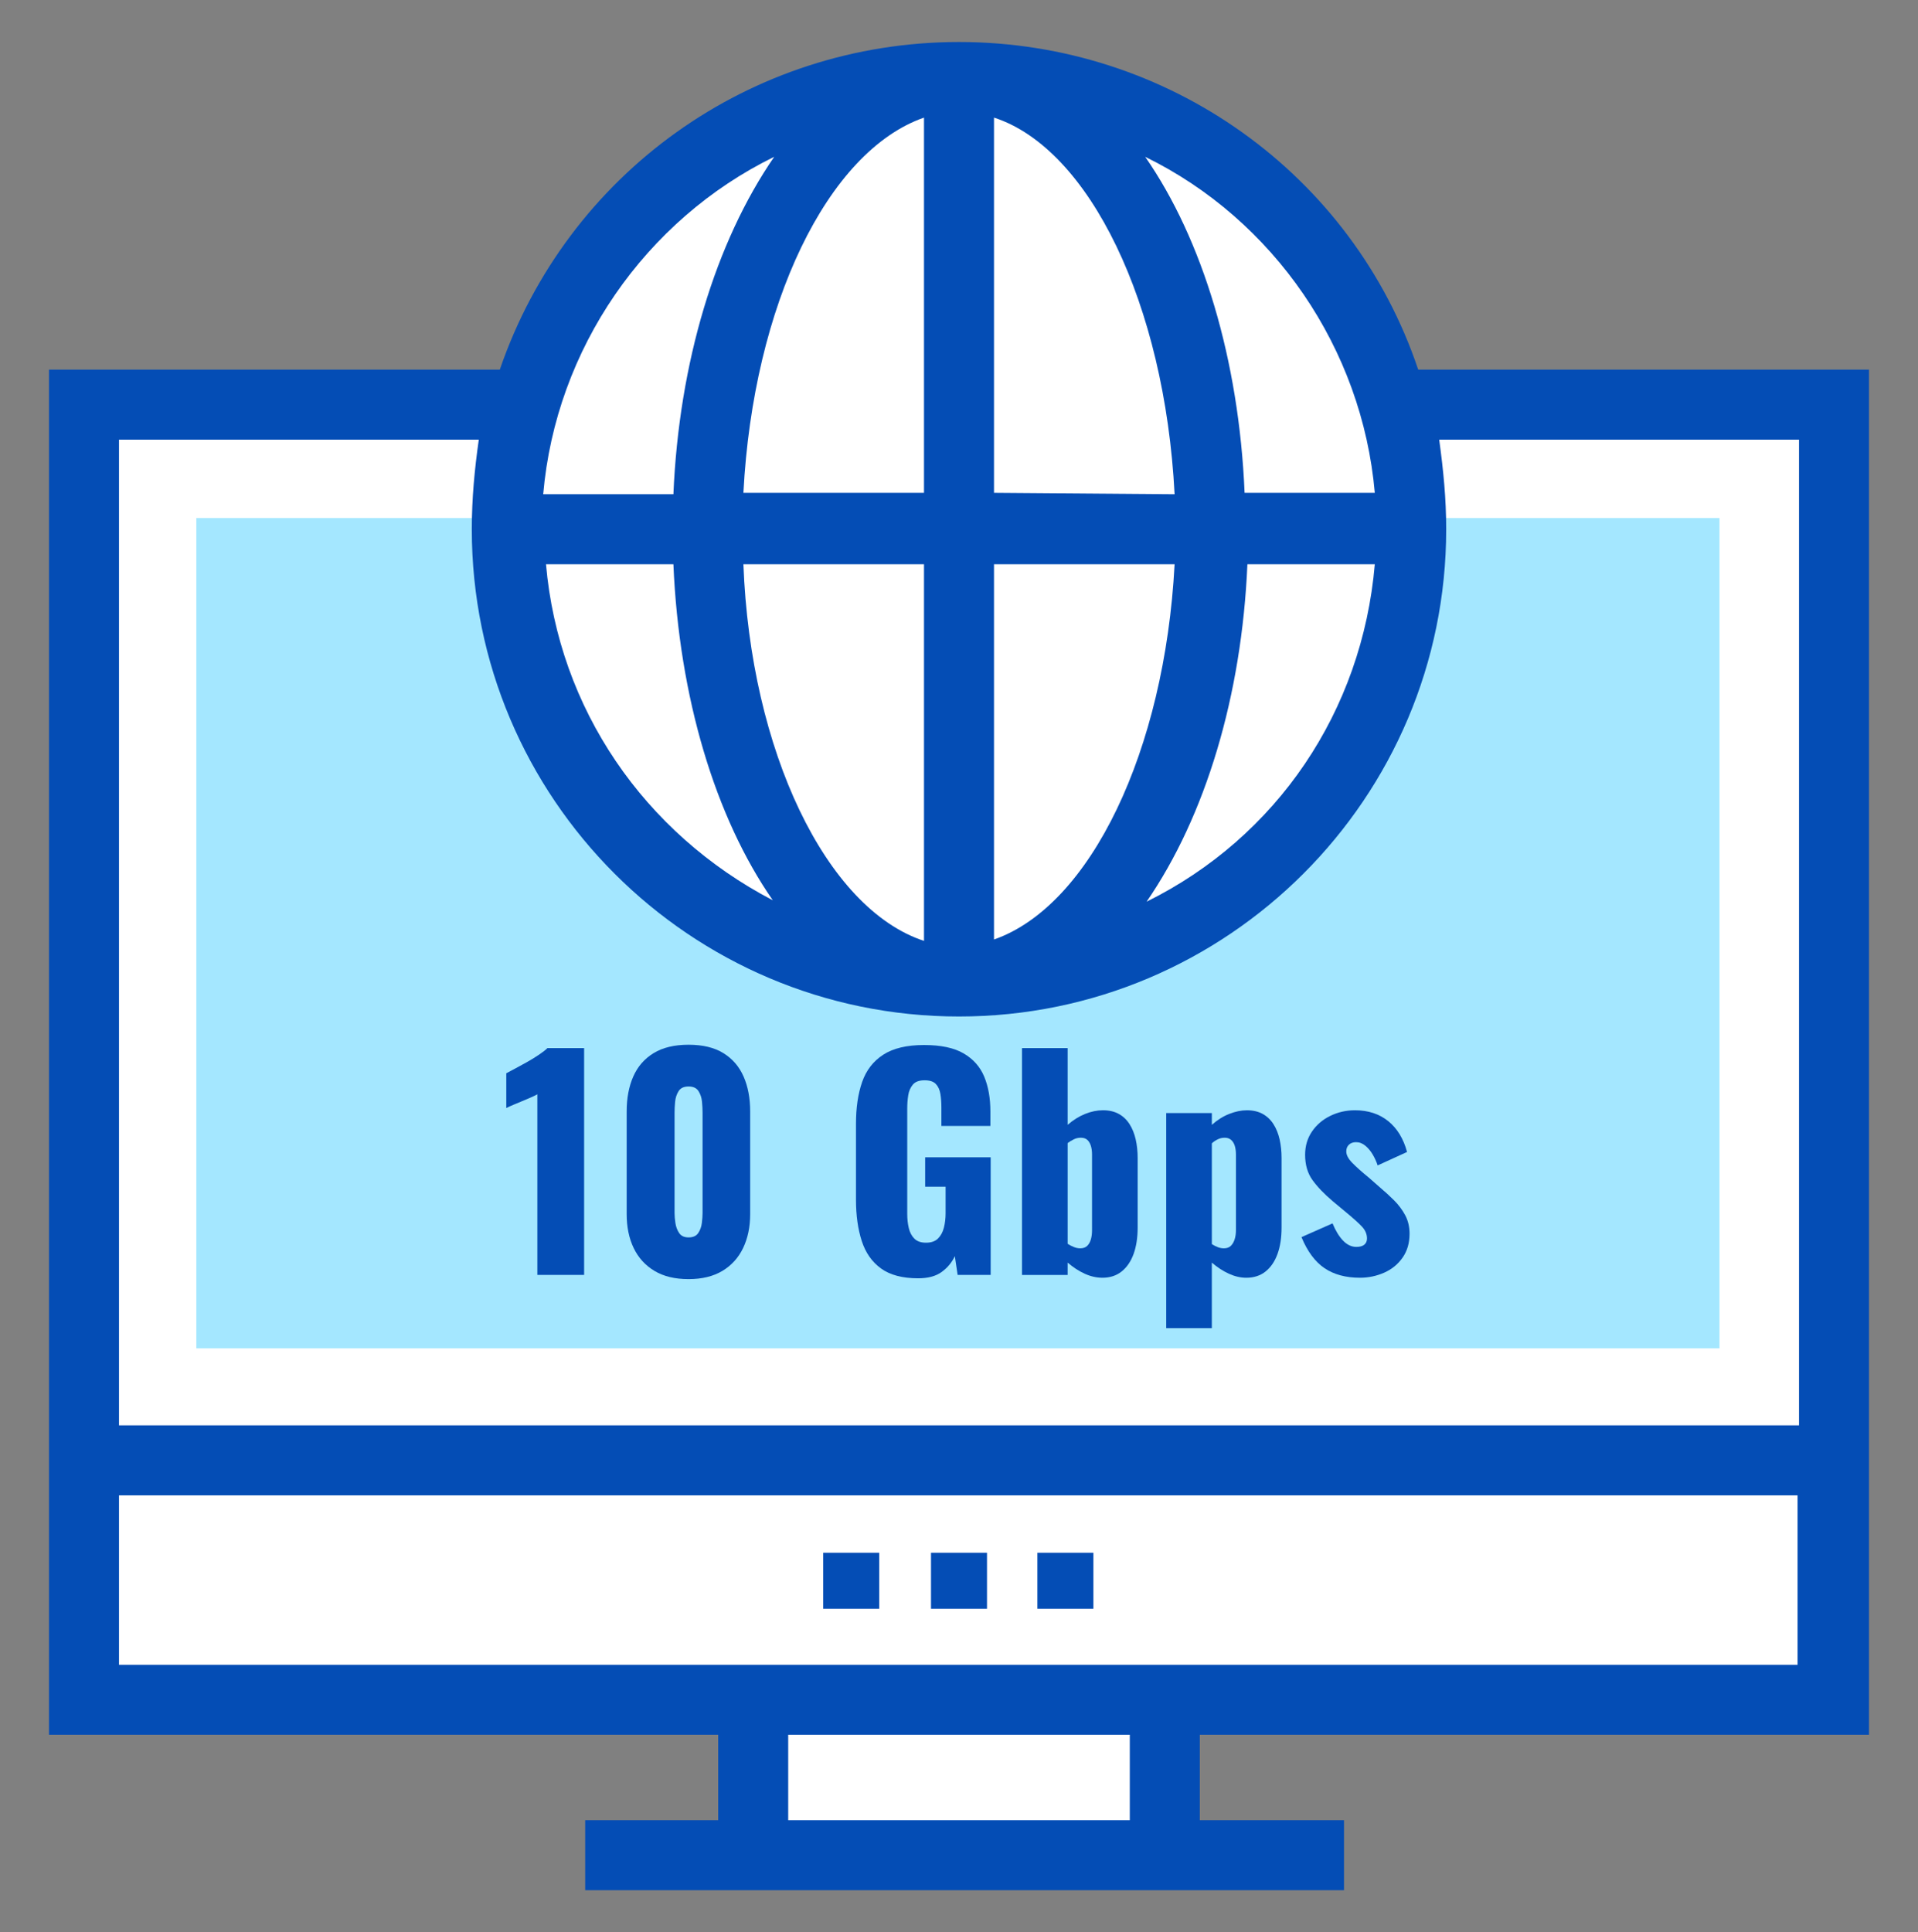
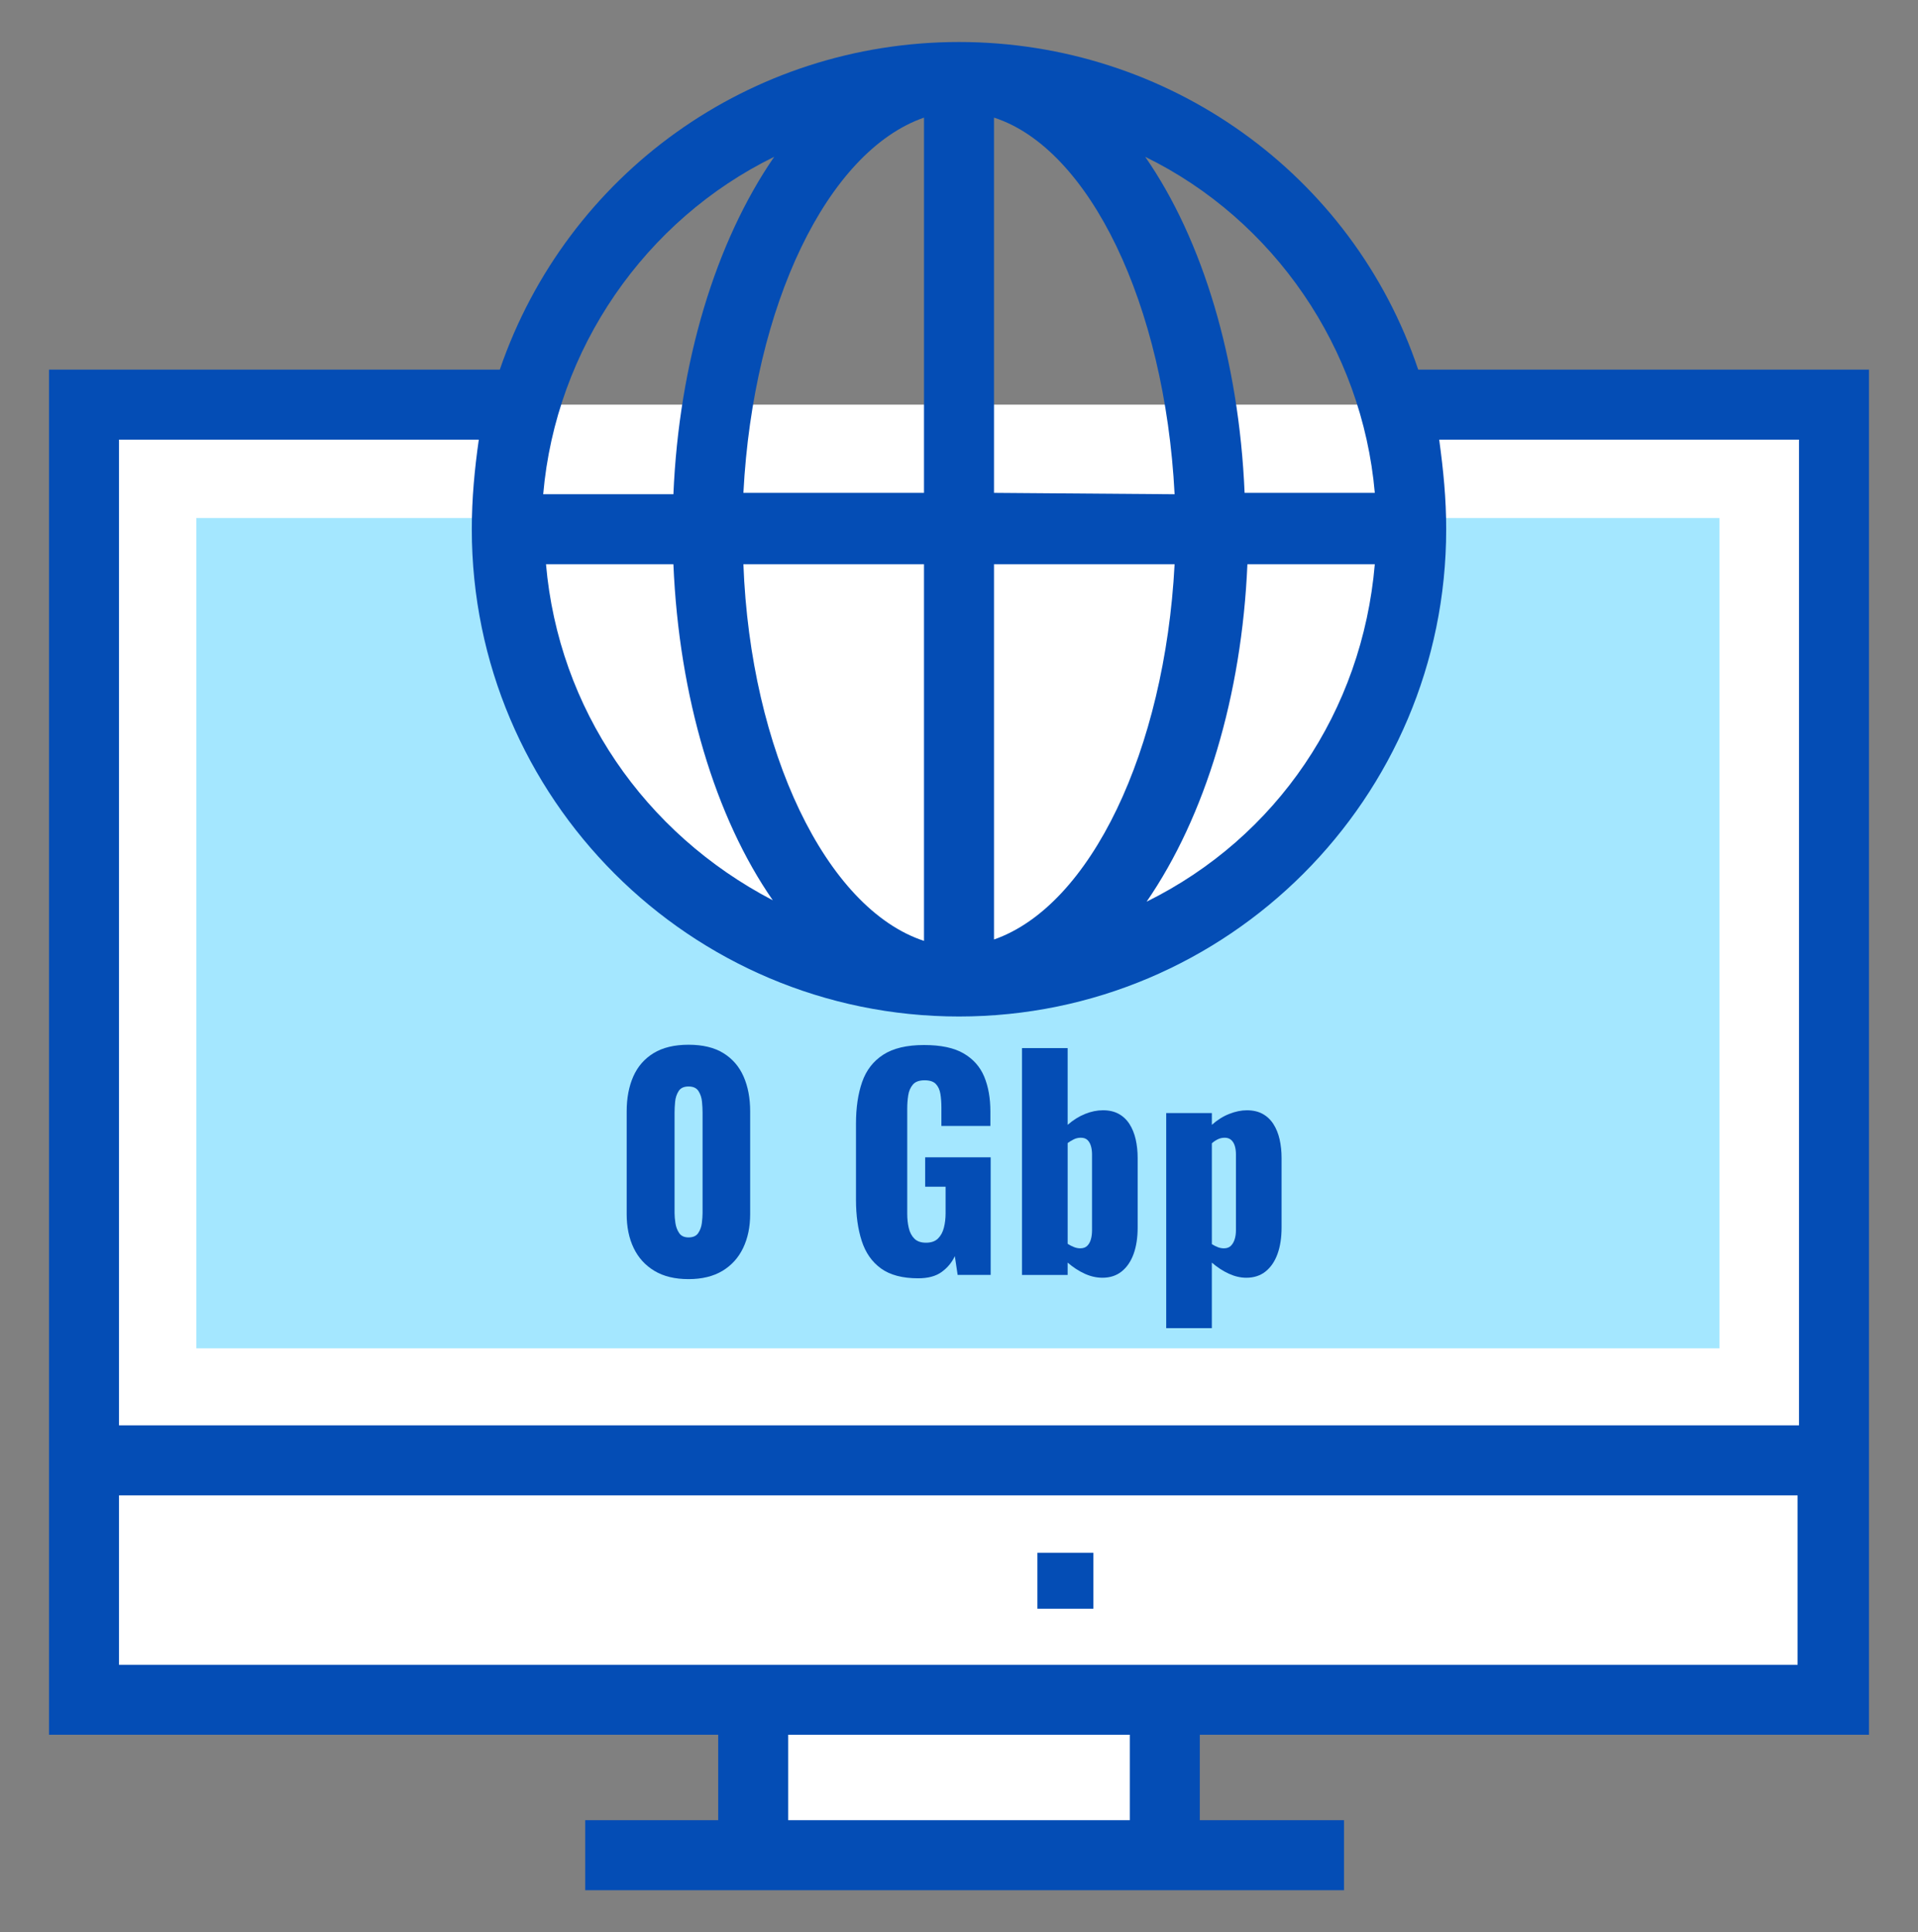
<svg xmlns="http://www.w3.org/2000/svg" version="1.1" id="Layer_1" x="0px" y="0px" width="137px" height="138px" viewBox="0 0 137 138" style="enable-background:new 0 0 137 138;" xml:space="preserve">
  <rect x="0" y="0" width="137" height="138" fill="#808080" stroke="none" />
  <style type="text/css">
	.st0{fill:#FFFFFF;}
	.st1{fill:#044DB5;}
	.st2{fill:#A4E7FF;}
</style>
  <rect x="6" y="104.5" class="st0" width="125" height="17.1" />
  <g>
-     <rect x="58.8" y="110.9" class="st1" width="4" height="4" />
-     <rect x="66.5" y="110.9" class="st1" width="4" height="4" />
    <rect x="74.1" y="110.9" class="st1" width="4" height="4" />
  </g>
  <g>
    <rect x="53.8" y="121.6" class="st0" width="29.4" height="10.9" />
    <rect x="6" y="28.9" class="st0" width="125" height="75.4" />
  </g>
  <path class="st2" d="M100.622,37c0,0.3,0,0.5,0,0.8c0,17.8-14.4,32.2-32.2,32.2s-32.3-14.4-32.3-32.2c0-0.3,0-0.5,0-0.8h-22.1v59.3  h108.8V37H100.622z" />
-   <circle class="st0" cx="68.5" cy="37.8" r="32.2" />
  <path class="st1" d="M133.5,123.9V26.4h-32.2C96.6,12.4,83.4,3,68.5,3s-28,9.4-32.8,23.4H3.5v97.5h47.8v6.1h-9.5v5H96v-5H85.7v-6.1  H133.5z M8.5,101.8V31.4h25.7c-0.3,2.1-0.5,4.2-0.5,6.4c0,19.2,15.6,34.8,34.8,34.8s34.8-15.6,34.8-34.8c0-2.2-0.2-4.2-0.5-6.4h25.7  v70.4H8.5z M71,67.1V40.3h12.9C83.2,53.6,77.9,64.7,71,67.1z M71,35.2V8.4c6.8,2.2,12.2,13.3,12.9,26.9L71,35.2L71,35.2z M98.2,40.3  c-0.9,10.5-7,19.5-16.3,24.1c4.2-6.1,6.8-14.7,7.2-24.1C89.1,40.3,98.2,40.3,98.2,40.3z M88.9,35.2c-0.4-9.5-3-18.1-7.1-24  c9.2,4.5,15.5,13.7,16.4,24H88.9z M55.3,11.2c-4.2,6.1-6.8,14.7-7.2,24.1h-9.3C39.7,24.9,46.1,15.7,55.3,11.2z M66,40.3v26.9  c-7-2.3-12.4-13.6-12.9-26.9C53.1,40.3,66,40.3,66,40.3z M48.1,40.3c0.4,9.5,3,18.1,7.1,24C46,59.5,39.9,50.6,39,40.3H48.1z   M53.1,35.2c0.7-13.4,6-24.4,12.9-26.8v26.8H53.1z M80.7,123.9v6.1H56.3v-6.1H80.7z M8.5,118.9v-12.1h119.9v12.1H8.5z" />
  <g>
-     <path class="st1" d="M38.383,91.058V78.157c-0.147,0.08-0.314,0.16-0.5,0.24c-0.187,0.08-0.384,0.163-0.59,0.25   s-0.407,0.17-0.6,0.25c-0.194,0.08-0.37,0.16-0.53,0.24v-2.481c0.146-0.08,0.353-0.19,0.62-0.33   c0.267-0.14,0.553-0.296,0.86-0.47c0.307-0.173,0.593-0.35,0.86-0.53c0.267-0.18,0.467-0.336,0.6-0.47   h2.62v16.2H38.383z" />
    <path class="st1" d="M49.183,91.357c-0.974,0-1.787-0.197-2.44-0.59c-0.653-0.394-1.147-0.936-1.48-1.63   c-0.334-0.693-0.5-1.5-0.5-2.42V79.377c0-0.946,0.156-1.776,0.47-2.489c0.314-0.714,0.797-1.27,1.45-1.67   c0.653-0.4,1.486-0.601,2.5-0.601c1.013,0,1.843,0.2,2.49,0.601c0.646,0.399,1.127,0.956,1.44,1.67   c0.313,0.713,0.47,1.543,0.47,2.489v7.341c0,0.906-0.167,1.71-0.5,2.409c-0.334,0.7-0.827,1.247-1.48,1.641   C50.949,91.16,50.143,91.357,49.183,91.357z M49.183,88.377c0.32,0,0.55-0.102,0.69-0.31   s0.227-0.446,0.26-0.72c0.033-0.273,0.05-0.511,0.05-0.71V79.457c0-0.227-0.014-0.482-0.04-0.769   c-0.027-0.287-0.11-0.54-0.25-0.76c-0.14-0.221-0.377-0.33-0.71-0.33c-0.334,0-0.57,0.109-0.71,0.33   c-0.14,0.22-0.224,0.473-0.25,0.76c-0.027,0.287-0.04,0.543-0.04,0.769v7.181c0,0.199,0.02,0.436,0.06,0.71   s0.13,0.513,0.27,0.72S48.876,88.377,49.183,88.377z" />
    <path class="st1" d="M65.582,91.298c-1.12,0-2.003-0.234-2.65-0.7c-0.647-0.467-1.107-1.123-1.38-1.971   c-0.273-0.846-0.41-1.822-0.41-2.93v-5.439c0-1.147,0.146-2.141,0.44-2.981   c0.293-0.84,0.797-1.49,1.51-1.95c0.713-0.46,1.683-0.69,2.91-0.69c1.2,0,2.143,0.199,2.83,0.6   c0.686,0.4,1.176,0.953,1.47,1.66c0.293,0.707,0.44,1.533,0.44,2.479v1.04h-3.499v-1.319   c0-0.347-0.023-0.667-0.07-0.96s-0.153-0.53-0.32-0.71c-0.167-0.181-0.437-0.271-0.81-0.271   c-0.387,0-0.667,0.103-0.84,0.31c-0.173,0.206-0.284,0.463-0.33,0.769c-0.047,0.307-0.07,0.627-0.07,0.96v7.5   c0,0.36,0.037,0.697,0.11,1.01c0.073,0.314,0.206,0.567,0.4,0.761s0.47,0.29,0.83,0.29   c0.373,0,0.66-0.101,0.86-0.301c0.2-0.199,0.34-0.46,0.42-0.779c0.08-0.32,0.12-0.66,0.12-1.02v-1.899   h-1.46v-2.101h4.68v8.4h-2.36l-0.2-1.34c-0.213,0.453-0.527,0.83-0.94,1.13   C66.849,91.147,66.289,91.298,65.582,91.298z" />
    <path class="st1" d="M78.742,91.258c-0.427,0-0.85-0.098-1.27-0.29c-0.421-0.193-0.824-0.457-1.211-0.79v0.88   h-3.26V74.857h3.26v5.479c0.4-0.346,0.817-0.606,1.25-0.779c0.434-0.174,0.857-0.26,1.27-0.26   c0.44,0,0.816,0.086,1.13,0.26c0.314,0.173,0.57,0.417,0.77,0.73c0.199,0.314,0.346,0.677,0.44,1.09   c0.093,0.414,0.14,0.854,0.14,1.32v4.981c0,0.72-0.097,1.347-0.289,1.88   c-0.194,0.533-0.477,0.95-0.851,1.25S79.289,91.258,78.742,91.258z M77.162,89.157c0.213,0,0.38-0.06,0.5-0.18   s0.207-0.276,0.26-0.47c0.054-0.193,0.08-0.41,0.08-0.65V82.457c0-0.227-0.026-0.43-0.08-0.609   c-0.053-0.181-0.137-0.323-0.25-0.431c-0.113-0.106-0.27-0.159-0.47-0.159c-0.174,0-0.337,0.036-0.49,0.109   s-0.303,0.164-0.45,0.271v7.199c0.147,0.094,0.297,0.171,0.45,0.231S77.015,89.157,77.162,89.157z" />
    <path class="st1" d="M83.301,94.857V79.497h3.26v0.84c0.387-0.346,0.801-0.606,1.24-0.779   c0.44-0.174,0.86-0.26,1.26-0.26c0.44,0,0.817,0.086,1.131,0.26c0.312,0.173,0.569,0.417,0.769,0.73   c0.2,0.314,0.347,0.677,0.44,1.09c0.093,0.414,0.14,0.854,0.14,1.32v4.981c0,0.72-0.097,1.347-0.29,1.88   s-0.477,0.95-0.85,1.25c-0.374,0.3-0.834,0.45-1.38,0.45c-0.414,0-0.83-0.098-1.25-0.29   c-0.421-0.193-0.824-0.457-1.211-0.79v4.68H83.301z M87.421,89.157c0.213,0,0.38-0.06,0.5-0.18   s0.21-0.276,0.271-0.47c0.06-0.193,0.09-0.41,0.09-0.65V82.457c0-0.227-0.027-0.43-0.08-0.609   c-0.054-0.181-0.141-0.323-0.26-0.431c-0.12-0.106-0.273-0.159-0.46-0.159c-0.174,0-0.337,0.036-0.49,0.109   s-0.297,0.17-0.431,0.29v7.2c0.147,0.094,0.29,0.167,0.431,0.22C87.131,89.131,87.275,89.157,87.421,89.157z" />
-     <path class="st1" d="M97.141,91.258c-1.014,0-1.856-0.227-2.53-0.681c-0.673-0.453-1.223-1.193-1.649-2.22   l2.22-0.981c0.213,0.52,0.463,0.931,0.75,1.23s0.604,0.45,0.95,0.45c0.253,0,0.443-0.054,0.57-0.16   c0.126-0.106,0.19-0.253,0.19-0.44c0-0.307-0.117-0.586-0.35-0.84c-0.233-0.253-0.65-0.626-1.25-1.12   l-0.84-0.699c-0.614-0.52-1.098-1.023-1.45-1.511c-0.353-0.486-0.53-1.09-0.53-1.81   c0-0.627,0.163-1.18,0.49-1.66c0.326-0.48,0.763-0.854,1.31-1.12s1.134-0.399,1.761-0.399   c0.946,0,1.739,0.26,2.38,0.779c0.64,0.52,1.086,1.254,1.34,2.2l-2.101,0.96   c-0.08-0.253-0.193-0.507-0.34-0.76s-0.323-0.467-0.529-0.641c-0.207-0.173-0.431-0.26-0.671-0.26   c-0.213,0-0.383,0.06-0.51,0.181c-0.127,0.119-0.19,0.279-0.19,0.479c0,0.254,0.143,0.527,0.43,0.82   c0.286,0.293,0.683,0.646,1.19,1.06l0.819,0.72c0.333,0.28,0.66,0.58,0.981,0.9   c0.319,0.32,0.583,0.674,0.79,1.06c0.206,0.387,0.31,0.826,0.31,1.319c0,0.667-0.167,1.237-0.5,1.71   c-0.333,0.474-0.769,0.83-1.31,1.07S97.754,91.258,97.141,91.258z" />
  </g>
</svg>